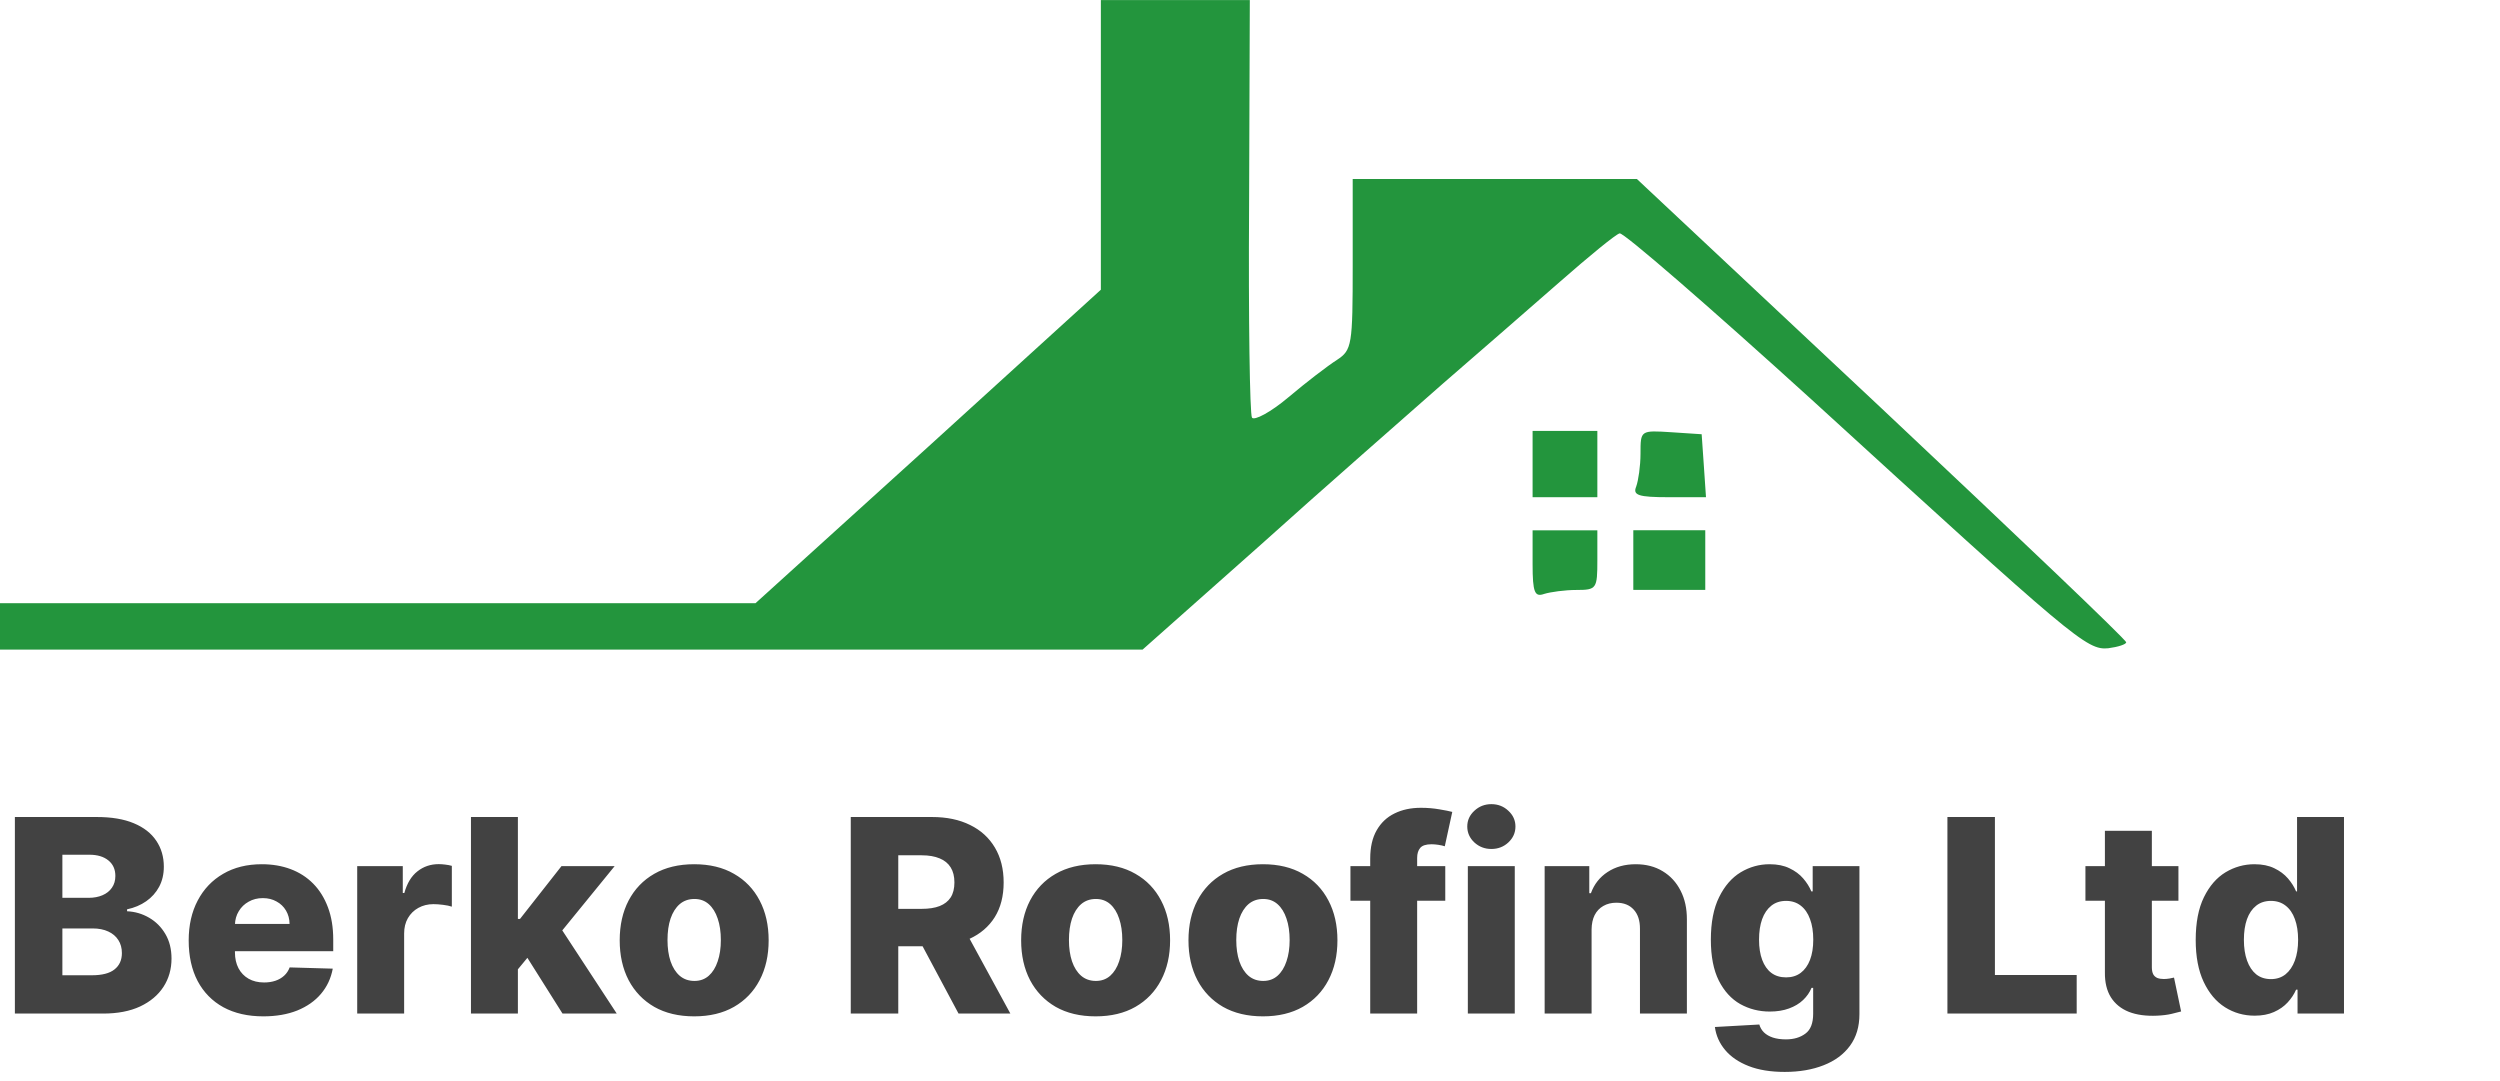
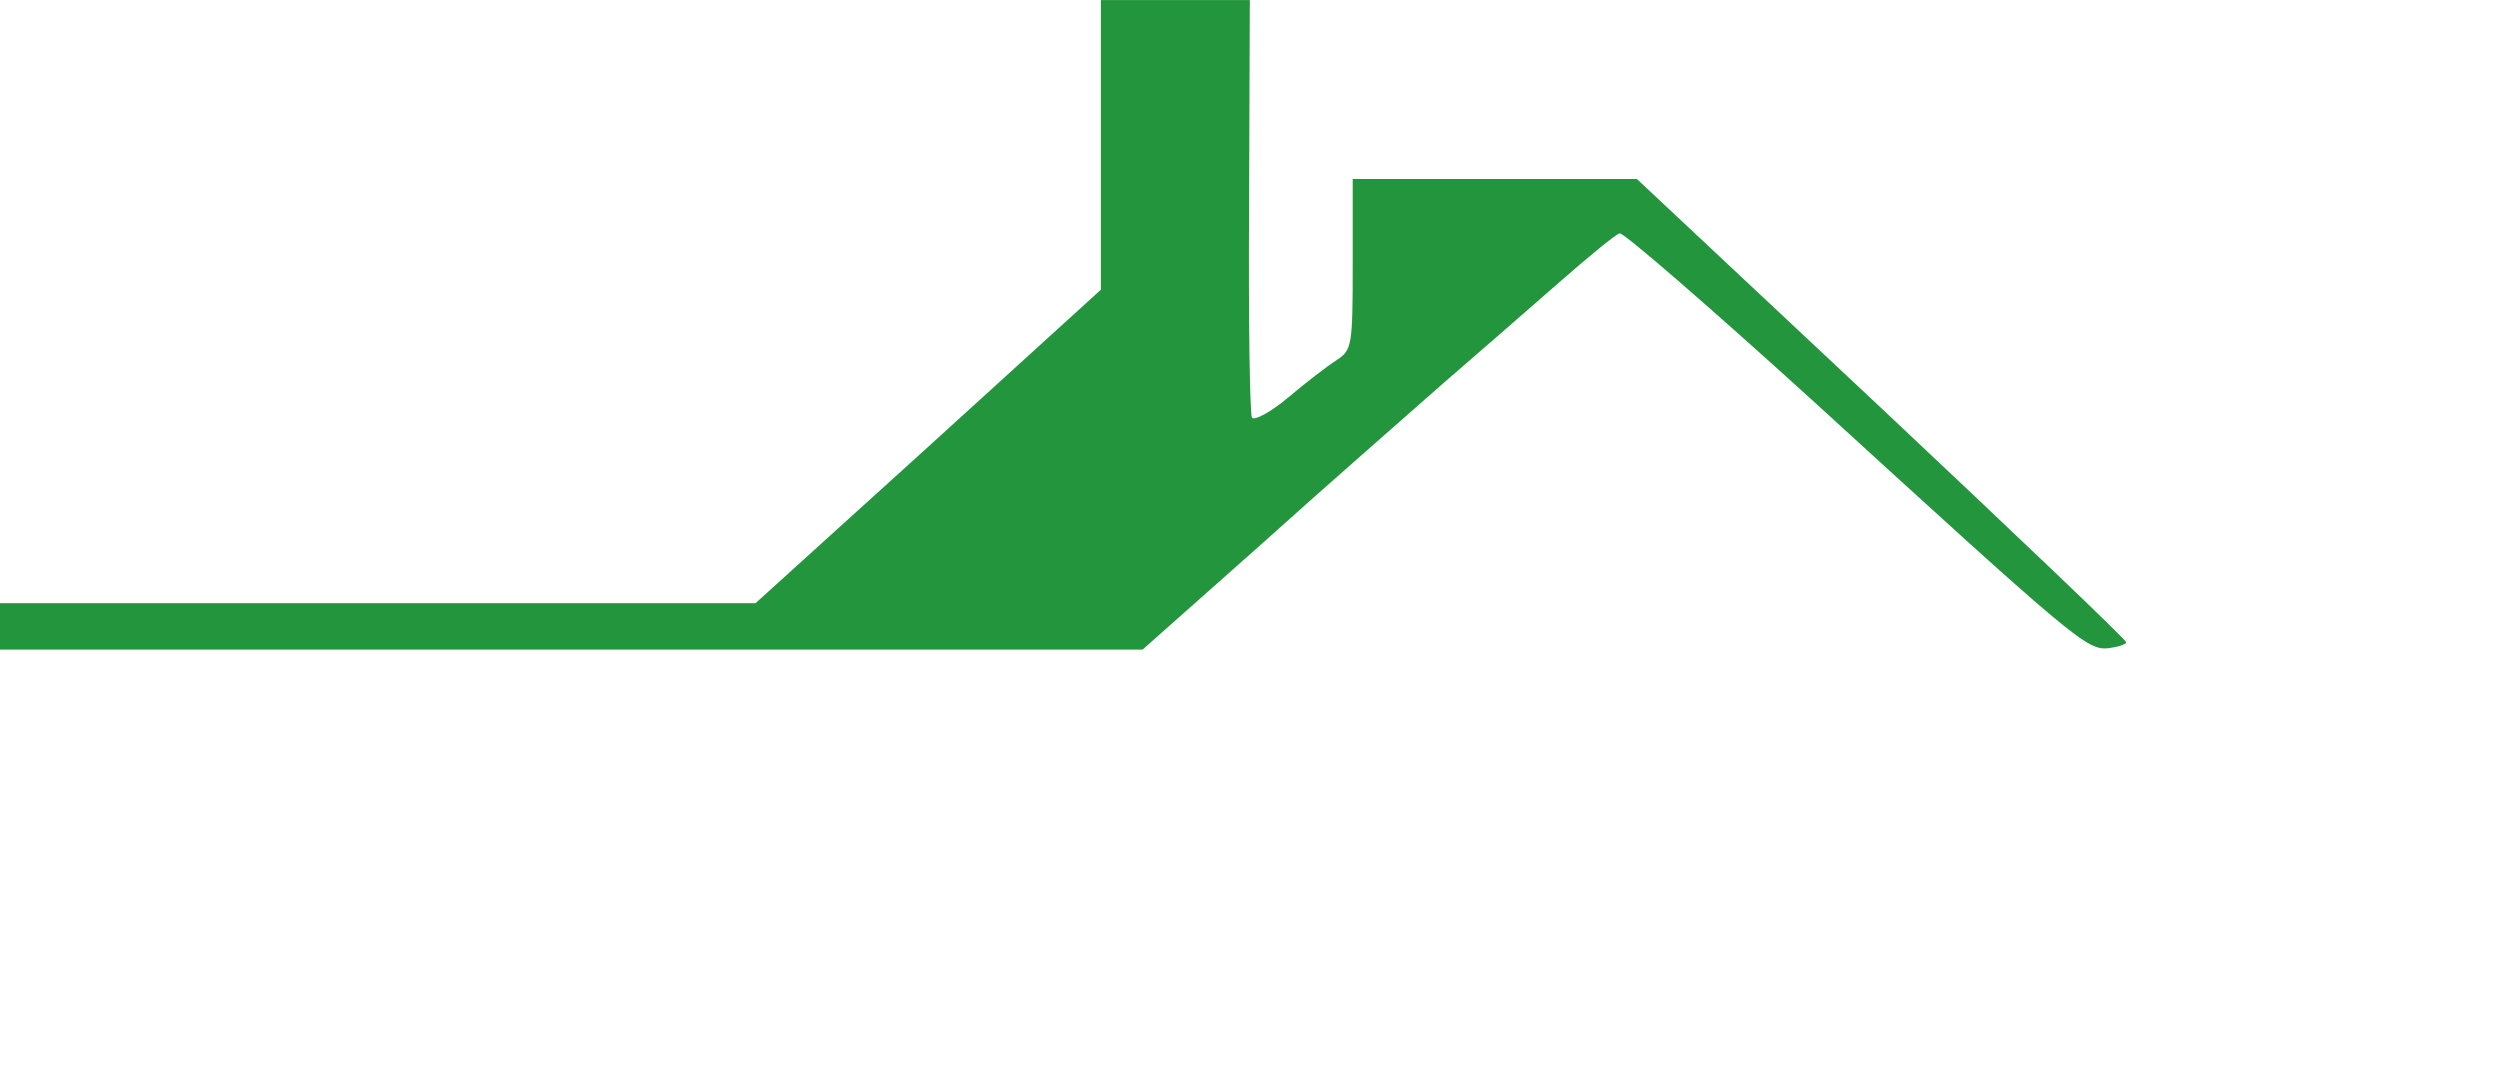
<svg xmlns="http://www.w3.org/2000/svg" width="185" height="80" viewBox="0 0 185 80" fill="none">
  <path d="M81.464 10.747V21.439L68.686 33.062L55.907 44.637H27.953H0V46.354V48.07H42.276H84.552L93.285 40.321C98.023 36.054 104.146 30.708 106.755 28.403C109.418 26.098 113.305 22.714 115.434 20.85C117.617 18.937 119.587 17.319 119.854 17.27C120.12 17.172 126.509 22.714 134.07 29.58C153.504 47.335 154.409 48.119 156.007 47.972C156.752 47.874 157.338 47.678 157.338 47.531C157.338 47.335 149.191 39.586 139.235 30.218L121.132 13.248H110.642H100.1V19.575C100.1 25.558 100.047 25.902 98.928 26.637C98.236 27.079 96.639 28.305 95.361 29.384C94.03 30.512 92.805 31.15 92.646 30.904C92.486 30.659 92.379 23.597 92.433 15.21L92.486 0.006H87.002H81.464V10.747Z" fill="#23953D" />
-   <path d="M113.412 34.341V36.793H115.808H118.204V34.341V31.888H115.808H113.412V34.341Z" fill="#23953D" />
-   <path d="M121.398 33.556C121.398 34.488 121.238 35.567 121.078 36.008C120.812 36.646 121.238 36.793 123.474 36.793H126.243L126.083 34.439L125.923 32.134L123.687 31.986C121.398 31.839 121.398 31.839 121.398 33.556Z" fill="#23953D" />
-   <path d="M113.412 41.744C113.412 43.853 113.572 44.196 114.264 43.951C114.743 43.804 115.808 43.657 116.66 43.657C118.151 43.657 118.204 43.559 118.204 41.45V39.243H115.808H113.412V41.744Z" fill="#23953D" />
-   <path d="M120.865 41.445V43.652H123.527H126.19V41.445V39.238H123.527H120.865V41.445Z" fill="#23953D" />
-   <path d="M1.101 75.004V60.459H7.166C8.255 60.459 9.167 60.612 9.901 60.92C10.639 61.228 11.193 61.659 11.562 62.213C11.937 62.767 12.124 63.408 12.124 64.137C12.124 64.691 12.008 65.186 11.776 65.622C11.544 66.053 11.224 66.41 10.817 66.694C10.41 66.978 9.938 67.177 9.403 67.291V67.433C9.991 67.461 10.533 67.62 11.03 67.909C11.532 68.198 11.934 68.6 12.237 69.116C12.54 69.627 12.692 70.234 12.692 70.934C12.692 71.716 12.493 72.414 12.095 73.029C11.697 73.64 11.122 74.123 10.369 74.478C9.616 74.829 8.703 75.004 7.628 75.004H1.101ZM4.616 72.17H6.79C7.552 72.17 8.113 72.026 8.473 71.737C8.838 71.448 9.02 71.046 9.02 70.529C9.02 70.155 8.932 69.834 8.757 69.564C8.582 69.289 8.333 69.078 8.011 68.931C7.689 68.78 7.303 68.704 6.854 68.704H4.616V72.17ZM4.616 66.439H6.562C6.946 66.439 7.287 66.375 7.585 66.247C7.884 66.119 8.116 65.934 8.281 65.693C8.452 65.451 8.537 65.16 8.537 64.819C8.537 64.332 8.364 63.948 8.018 63.669C7.673 63.389 7.206 63.25 6.619 63.25H4.616V66.439ZM19.482 75.21C18.34 75.21 17.356 74.985 16.527 74.535C15.703 74.081 15.069 73.434 14.624 72.596C14.183 71.753 13.963 70.752 13.963 69.592C13.963 68.465 14.186 67.48 14.631 66.637C15.076 65.79 15.703 65.132 16.513 64.663C17.322 64.189 18.276 63.953 19.375 63.953C20.151 63.953 20.862 64.073 21.506 64.315C22.15 64.556 22.706 64.914 23.175 65.387C23.643 65.861 24.008 66.446 24.268 67.142C24.529 67.833 24.659 68.626 24.659 69.521V70.387H15.178V68.37H21.428C21.423 68.001 21.335 67.672 21.165 67.383C20.994 67.094 20.76 66.869 20.462 66.709C20.168 66.543 19.829 66.46 19.446 66.46C19.058 66.46 18.71 66.547 18.402 66.723C18.094 66.893 17.85 67.127 17.671 67.426C17.491 67.719 17.396 68.053 17.386 68.427V70.48C17.386 70.925 17.474 71.316 17.649 71.652C17.824 71.983 18.073 72.241 18.395 72.426C18.717 72.61 19.1 72.703 19.546 72.703C19.853 72.703 20.133 72.66 20.384 72.575C20.634 72.49 20.85 72.364 21.03 72.198C21.21 72.033 21.345 71.829 21.435 71.588L24.624 71.68C24.491 72.395 24.2 73.018 23.75 73.548C23.305 74.073 22.72 74.483 21.996 74.777C21.271 75.066 20.433 75.21 19.482 75.21ZM26.433 75.004V64.095H29.806V66.084H29.92C30.119 65.364 30.443 64.829 30.893 64.478C31.343 64.123 31.866 63.946 32.463 63.946C32.624 63.946 32.789 63.958 32.96 63.981C33.13 64 33.289 64.031 33.436 64.073V67.092C33.27 67.035 33.052 66.99 32.782 66.957C32.517 66.924 32.28 66.907 32.072 66.907C31.66 66.907 31.288 67 30.957 67.184C30.63 67.364 30.372 67.618 30.183 67.944C29.998 68.266 29.906 68.645 29.906 69.081V75.004H26.433ZM37.983 72.142L37.997 68.001H38.48L41.548 64.095H45.483L40.923 69.691H40.007L37.983 72.142ZM34.851 75.004V60.459H38.324V75.004H34.851ZM41.626 75.004L38.771 70.473L41.058 68.008L45.639 75.004H41.626ZM51.369 75.21C50.223 75.21 49.238 74.975 48.414 74.507C47.595 74.033 46.963 73.375 46.518 72.532C46.078 71.685 45.858 70.702 45.858 69.585C45.858 68.463 46.078 67.48 46.518 66.637C46.963 65.79 47.595 65.132 48.414 64.663C49.238 64.189 50.223 63.953 51.369 63.953C52.515 63.953 53.497 64.189 54.316 64.663C55.14 65.132 55.772 65.79 56.213 66.637C56.658 67.48 56.88 68.463 56.88 69.585C56.88 70.702 56.658 71.685 56.213 72.532C55.772 73.375 55.14 74.033 54.316 74.507C53.497 74.975 52.515 75.21 51.369 75.21ZM51.39 72.589C51.807 72.589 52.16 72.461 52.449 72.206C52.737 71.95 52.958 71.595 53.109 71.14C53.265 70.686 53.343 70.16 53.343 69.564C53.343 68.957 53.265 68.427 53.109 67.973C52.958 67.518 52.737 67.163 52.449 66.907C52.16 66.652 51.807 66.524 51.39 66.524C50.959 66.524 50.595 66.652 50.297 66.907C50.003 67.163 49.778 67.518 49.622 67.973C49.47 68.427 49.395 68.957 49.395 69.564C49.395 70.16 49.47 70.686 49.622 71.14C49.778 71.595 50.003 71.95 50.297 72.206C50.595 72.461 50.959 72.589 51.39 72.589ZM62.956 75.004V60.459H68.965C70.054 60.459 70.994 60.655 71.784 61.048C72.58 61.436 73.193 61.995 73.624 62.724C74.055 63.449 74.27 64.308 74.27 65.302C74.27 66.311 74.05 67.168 73.61 67.873C73.169 68.574 72.544 69.109 71.735 69.478C70.925 69.843 69.966 70.025 68.858 70.025H65.059V67.255H68.205C68.735 67.255 69.178 67.187 69.533 67.049C69.893 66.907 70.165 66.694 70.35 66.41C70.534 66.121 70.627 65.752 70.627 65.302C70.627 64.852 70.534 64.481 70.35 64.187C70.165 63.889 69.893 63.666 69.533 63.52C69.173 63.368 68.731 63.292 68.205 63.292H66.472V75.004H62.956ZM71.145 68.356L74.767 75.004H70.932L67.381 68.356H71.145ZM81.076 75.21C79.93 75.21 78.945 74.975 78.121 74.507C77.302 74.033 76.67 73.375 76.225 72.532C75.785 71.685 75.565 70.702 75.565 69.585C75.565 68.463 75.785 67.48 76.225 66.637C76.67 65.79 77.302 65.132 78.121 64.663C78.945 64.189 79.93 63.953 81.076 63.953C82.222 63.953 83.204 64.189 84.023 64.663C84.847 65.132 85.479 65.79 85.92 66.637C86.365 67.48 86.587 68.463 86.587 69.585C86.587 70.702 86.365 71.685 85.92 72.532C85.479 73.375 84.847 74.033 84.023 74.507C83.204 74.975 82.222 75.21 81.076 75.21ZM81.097 72.589C81.514 72.589 81.867 72.461 82.156 72.206C82.444 71.95 82.665 71.595 82.816 71.14C82.972 70.686 83.05 70.16 83.05 69.564C83.05 68.957 82.972 68.427 82.816 67.973C82.665 67.518 82.444 67.163 82.156 66.907C81.867 66.652 81.514 66.524 81.097 66.524C80.666 66.524 80.302 66.652 80.004 66.907C79.71 67.163 79.485 67.518 79.329 67.973C79.177 68.427 79.102 68.957 79.102 69.564C79.102 70.16 79.177 70.686 79.329 71.14C79.485 71.595 79.71 71.95 80.004 72.206C80.302 72.461 80.666 72.589 81.097 72.589ZM93.459 75.21C92.313 75.21 91.328 74.975 90.504 74.507C89.685 74.033 89.053 73.375 88.608 72.532C88.168 71.685 87.947 70.702 87.947 69.585C87.947 68.463 88.168 67.48 88.608 66.637C89.053 65.79 89.685 65.132 90.504 64.663C91.328 64.189 92.313 63.953 93.459 63.953C94.605 63.953 95.587 64.189 96.406 64.663C97.23 65.132 97.862 65.79 98.303 66.637C98.748 67.48 98.97 68.463 98.97 69.585C98.97 70.702 98.748 71.685 98.303 72.532C97.862 73.375 97.23 74.033 96.406 74.507C95.587 74.975 94.605 75.21 93.459 75.21ZM93.48 72.589C93.897 72.589 94.249 72.461 94.538 72.206C94.827 71.95 95.047 71.595 95.199 71.14C95.355 70.686 95.433 70.16 95.433 69.564C95.433 68.957 95.355 68.427 95.199 67.973C95.047 67.518 94.827 67.163 94.538 66.907C94.249 66.652 93.897 66.524 93.48 66.524C93.049 66.524 92.685 66.652 92.386 66.907C92.093 67.163 91.868 67.518 91.712 67.973C91.56 68.427 91.484 68.957 91.484 69.564C91.484 70.16 91.56 70.686 91.712 71.14C91.868 71.595 92.093 71.95 92.386 72.206C92.685 72.461 93.049 72.589 93.48 72.589ZM106.95 64.095V66.652H99.933V64.095H106.95ZM101.396 75.004V63.541C101.396 62.698 101.554 62 101.871 61.446C102.189 60.887 102.629 60.47 103.192 60.196C103.756 59.916 104.407 59.777 105.146 59.777C105.629 59.777 106.083 59.815 106.509 59.89C106.94 59.961 107.26 60.025 107.468 60.082L106.914 62.625C106.786 62.582 106.63 62.547 106.445 62.518C106.265 62.49 106.095 62.475 105.934 62.475C105.527 62.475 105.247 62.566 105.096 62.745C104.944 62.925 104.869 63.172 104.869 63.484V75.004H101.396ZM108.62 75.004V64.095H112.093V75.004H108.62ZM110.36 62.824C109.873 62.824 109.454 62.663 109.103 62.341C108.753 62.014 108.578 61.621 108.578 61.162C108.578 60.707 108.753 60.319 109.103 59.997C109.454 59.67 109.873 59.507 110.36 59.507C110.853 59.507 111.272 59.67 111.618 59.997C111.968 60.319 112.143 60.707 112.143 61.162C112.143 61.621 111.968 62.014 111.618 62.341C111.272 62.663 110.853 62.824 110.36 62.824ZM117.777 68.782V75.004H114.304V64.095H117.607V66.098H117.727C117.969 65.43 118.381 64.907 118.963 64.528C119.545 64.144 120.239 63.953 121.044 63.953C121.811 63.953 122.476 64.126 123.04 64.471C123.608 64.812 124.048 65.29 124.361 65.906C124.678 66.517 124.834 67.232 124.83 68.051V75.004H121.357V68.733C121.361 68.126 121.207 67.653 120.895 67.312C120.587 66.971 120.159 66.801 119.609 66.801C119.245 66.801 118.923 66.881 118.643 67.042C118.369 67.198 118.156 67.423 118.004 67.717C117.857 68.01 117.782 68.366 117.777 68.782ZM132.065 79.322C131.028 79.322 130.14 79.178 129.402 78.889C128.663 78.6 128.083 78.205 127.662 77.703C127.24 77.201 126.987 76.633 126.902 75.998L130.19 75.814C130.252 76.036 130.365 76.23 130.531 76.396C130.701 76.562 130.922 76.689 131.191 76.779C131.466 76.869 131.788 76.914 132.157 76.914C132.74 76.914 133.22 76.772 133.599 76.488C133.983 76.209 134.174 75.719 134.174 75.018V73.1H134.054C133.916 73.437 133.708 73.737 133.429 74.002C133.149 74.268 132.801 74.476 132.385 74.627C131.973 74.779 131.499 74.855 130.964 74.855C130.169 74.855 129.44 74.67 128.777 74.301C128.118 73.927 127.591 73.349 127.193 72.568C126.8 71.782 126.603 70.771 126.603 69.535C126.603 68.261 126.807 67.213 127.214 66.389C127.621 65.56 128.154 64.947 128.812 64.549C129.475 64.152 130.188 63.953 130.95 63.953C131.523 63.953 132.013 64.052 132.42 64.251C132.832 64.445 133.171 64.696 133.436 65.004C133.701 65.312 133.902 65.631 134.039 65.963H134.139V64.095H137.598V75.046C137.598 75.97 137.366 76.749 136.902 77.383C136.438 78.018 135.789 78.498 134.956 78.825C134.122 79.156 133.159 79.322 132.065 79.322ZM132.172 72.326C132.593 72.326 132.953 72.215 133.251 71.993C133.549 71.77 133.779 71.45 133.94 71.034C134.101 70.617 134.181 70.118 134.181 69.535C134.181 68.943 134.101 68.434 133.94 68.008C133.784 67.577 133.554 67.246 133.251 67.014C132.953 66.782 132.593 66.666 132.172 66.666C131.741 66.666 131.376 66.784 131.078 67.021C130.779 67.258 130.552 67.591 130.396 68.022C130.244 68.448 130.169 68.953 130.169 69.535C130.169 70.118 130.247 70.617 130.403 71.034C130.559 71.45 130.784 71.77 131.078 71.993C131.376 72.215 131.741 72.326 132.172 72.326ZM144.109 75.004V60.459H147.624V72.149H153.675V75.004H144.109ZM161.204 64.095V66.652H154.322V64.095H161.204ZM155.763 61.481H159.237V71.573C159.237 71.787 159.27 71.959 159.336 72.092C159.407 72.22 159.509 72.312 159.641 72.369C159.774 72.421 159.933 72.447 160.117 72.447C160.25 72.447 160.389 72.435 160.536 72.412C160.688 72.383 160.801 72.359 160.877 72.341L161.403 74.848C161.237 74.895 161.003 74.954 160.7 75.025C160.401 75.096 160.044 75.141 159.627 75.16C158.813 75.198 158.114 75.103 157.532 74.876C156.954 74.644 156.512 74.284 156.204 73.796C155.901 73.309 155.754 72.696 155.763 71.957V61.481ZM166.843 75.16C166.038 75.16 165.307 74.952 164.648 74.535C163.99 74.118 163.465 73.493 163.072 72.66C162.679 71.827 162.482 70.792 162.482 69.556C162.482 68.273 162.686 67.217 163.093 66.389C163.5 65.56 164.033 64.947 164.691 64.549C165.354 64.152 166.067 63.953 166.829 63.953C167.402 63.953 167.892 64.052 168.299 64.251C168.706 64.445 169.042 64.696 169.308 65.004C169.573 65.312 169.774 65.631 169.911 65.963H169.982V60.459H173.455V75.004H170.018V73.235H169.911C169.764 73.572 169.556 73.886 169.286 74.18C169.016 74.474 168.678 74.71 168.271 74.89C167.868 75.07 167.392 75.16 166.843 75.16ZM168.05 72.454C168.472 72.454 168.832 72.336 169.13 72.099C169.428 71.858 169.658 71.519 169.819 71.084C169.98 70.648 170.06 70.136 170.06 69.549C170.06 68.953 169.98 68.439 169.819 68.008C169.663 67.577 169.433 67.246 169.13 67.014C168.832 66.782 168.472 66.666 168.05 66.666C167.62 66.666 167.255 66.784 166.957 67.021C166.658 67.258 166.431 67.591 166.275 68.022C166.123 68.453 166.048 68.962 166.048 69.549C166.048 70.136 166.126 70.648 166.282 71.084C166.438 71.519 166.663 71.858 166.957 72.099C167.255 72.336 167.62 72.454 168.05 72.454Z" fill="#424242" />
</svg>